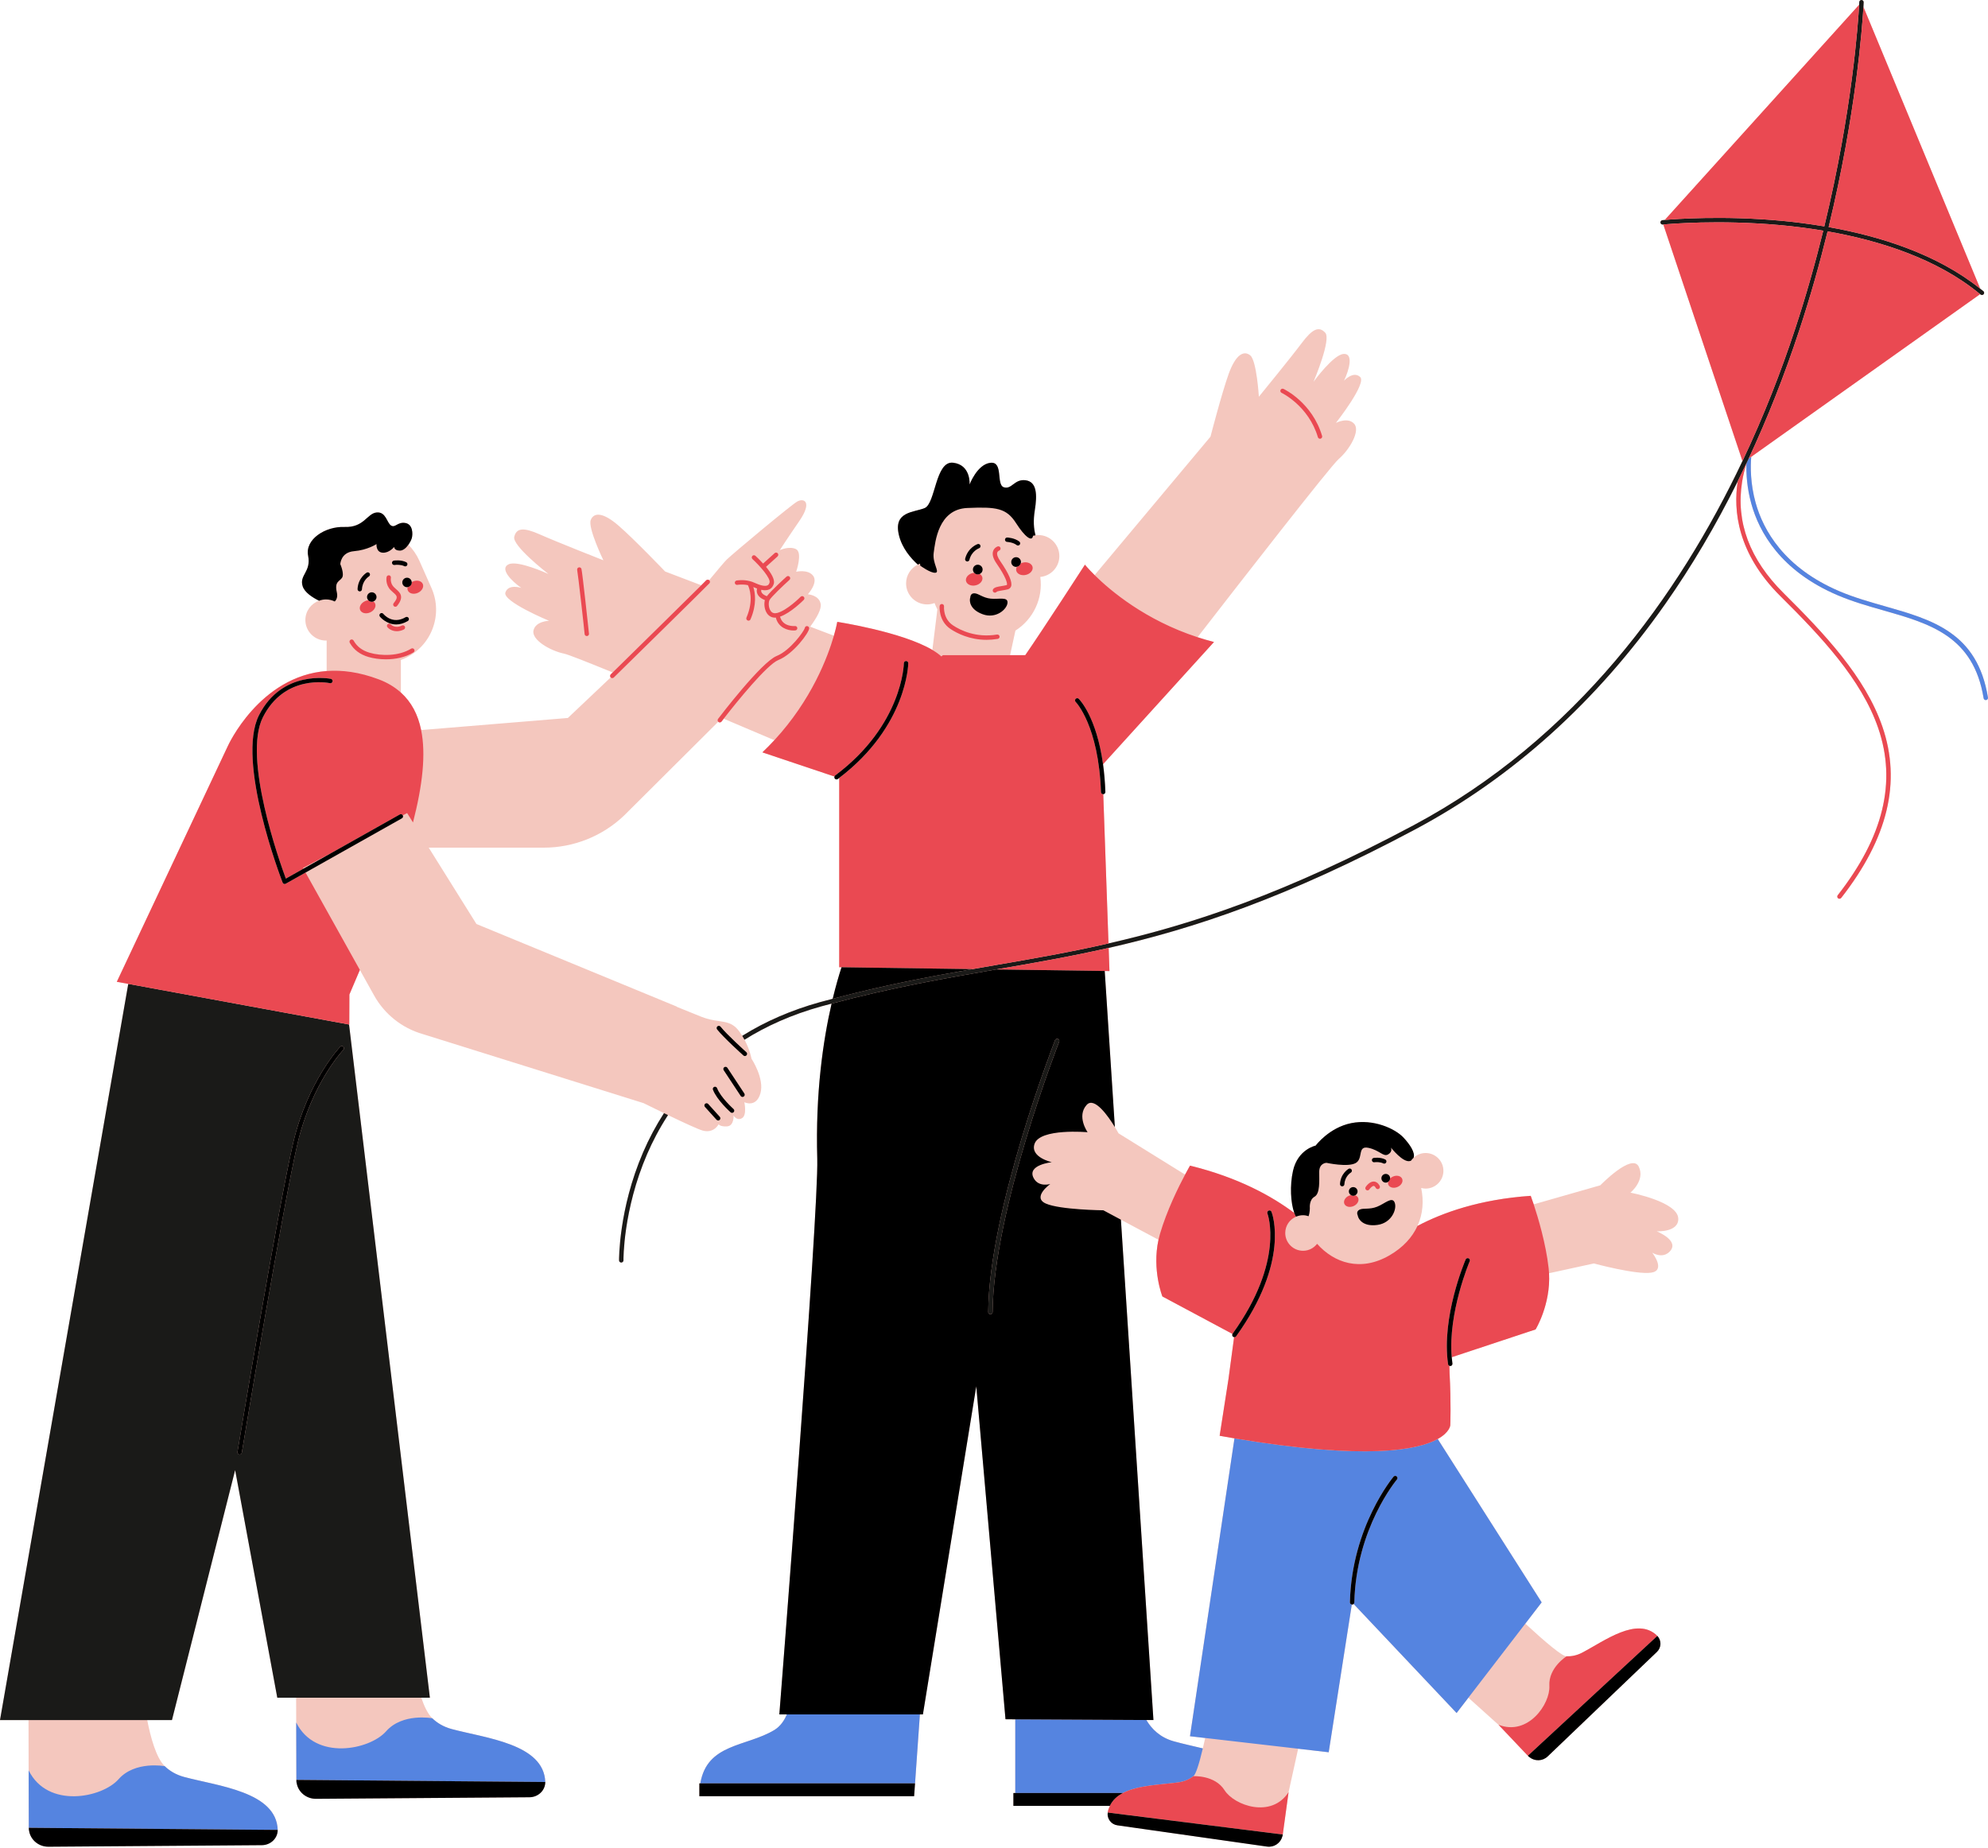
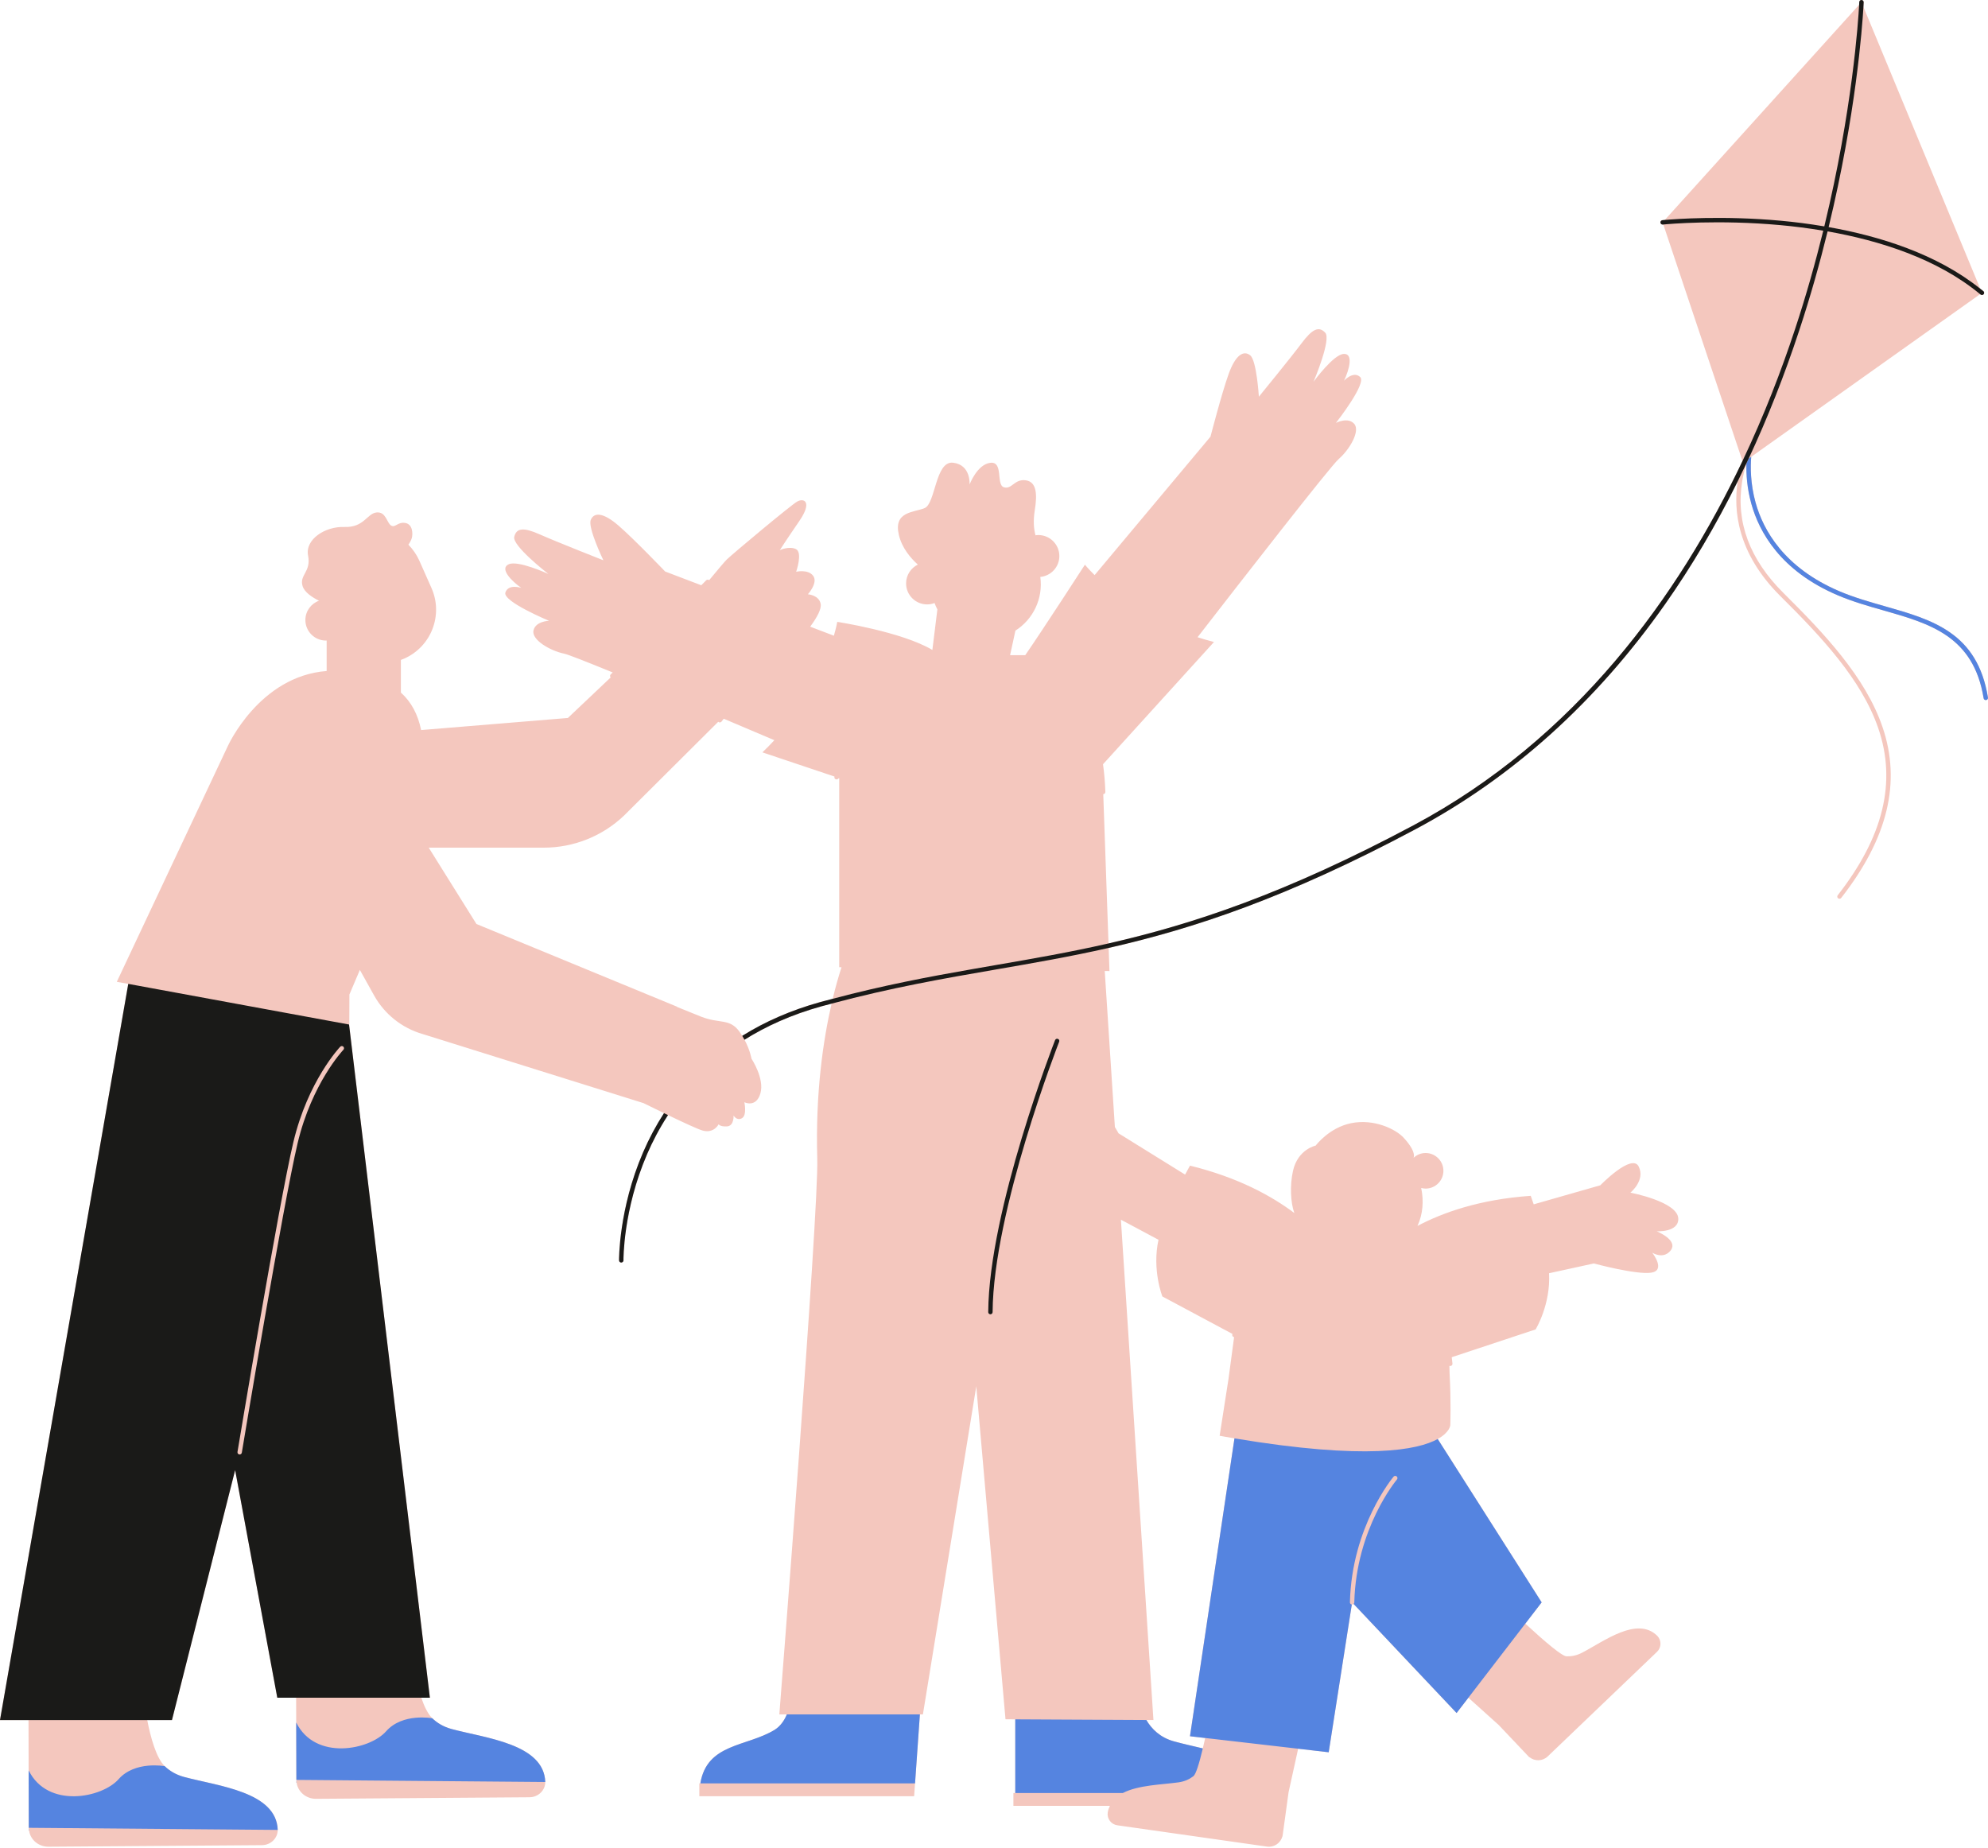
<svg xmlns="http://www.w3.org/2000/svg" fill="#000000" height="464.7" preserveAspectRatio="xMidYMid meet" version="1" viewBox="0.0 -0.0 500.0 464.7" width="500" zoomAndPan="magnify">
  <g id="change1_1">
    <path d="M474.03,152.47c-3.78-1.08-7.7-2.19-11.37-3.75 c-13.98-5.95-19.2-15.41-21.11-22.29 c-1.34-4.82-1.3-9.09-1.1-11.54l57.56-40.9 c0.04,0.03,0.08,0.05,0.12,0.09c0.101,0.08,0.23,0.12,0.351,0.12 c0.159,0,0.319-0.06,0.43-0.19c0.189-0.24,0.16-0.59-0.07-0.78 c-0.26-0.22-0.53-0.41-0.79-0.61L468.67,1.74 c0.04-0.72,0.061-1.13,0.061-1.17C468.74,0.27,468.5,0.01,468.19,0 c-0.301-0.02-0.561,0.23-0.57,0.53c0,0.03-0.01,0.27-0.03,0.67 l-48.88,54.12c-0.38,0.04-0.59,0.06-0.6,0.06 c-0.311,0.03-0.53,0.31-0.5,0.61c0.04,0.3,0.31,0.52,0.609,0.49 c0.011,0,0.061,0,0.12-0.01L438.25,115.96 c-16.02,33.78-41.77,69.77-82.79,91.64 c-32.15,17.15-55.53,24.87-76.66,29.69L277.48,199.75 c0.289-0.01,0.529-0.26,0.529-0.55c0-0.01,0-0.01,0-0.02 c-0.09-2.57-0.3-4.88-0.59-6.96l27.91-30.75 c-1.42-0.36-2.79-0.76-4.13-1.2c10.399-13.42,33.38-42.98,35.49-44.81 c2.739-2.37,5.5-7.07,3.899-8.87c-1.53-1.71-4.33-0.35-4.59-0.22 c0.41-0.53,7.78-9.98,6.09-11.55c-1.74-1.62-4.06,0.94-4.06,0.94 c1.33-2.75,2.46-7-0.16-6.73c-2.54,0.25-7.21,6.59-7.5,6.99 c0.229-0.54,4.49-10.67,2.939-12.34c-1.6-1.72-3.26-0.94-5.93,2.63 c-2.66,3.57-10.76,13.47-10.76,13.47s-0.55-9.09-2.17-10.4 s-3.65-0.24-5.42,4.65c-1.761,4.9-4.58,15.8-4.58,15.8l-29.141,34.82 c-1.609-1.59-2.439-2.62-2.439-2.62s-10.47,16.19-15.01,22.76h-3.811 l1.34-6.18c4.46-2.83,7.011-8.07,6.261-13.5c2.68-0.26,4.79-2.5,4.79-5.25 c0-2.92-2.37-5.29-5.301-5.29c-0.239,0-0.47,0.03-0.699,0.07 c-0.431-1.64-0.61-3.62-0.181-6.31c0.63-3.89,0.53-7.16-2.3-7.53 c-2.84-0.38-3.47,2.38-5.479,1.75c-2.01-0.62-0.04-6.53-3.38-6.15 c-3.34,0.38-5.24,5.46-5.24,5.46s0.39-4.93-4.13-5.48 c-4.52-0.55-4.4,10.29-7.19,11.42s-7.87,0.82-6.46,6.76 c0.77,3.27,2.95,5.81,4.76,7.44c-1.74,0.87-2.95,2.65-2.95,4.73 c0,2.92,2.37,5.29,5.3,5.29c0.65,0,1.28-0.13,1.86-0.35 c0.2,0.56,0.44,1.09,0.71,1.61L234.5,163.47 c-7.71-4.59-23.92-7.06-23.92-7.06s-0.22,1.3-0.85,3.48l-5.96-2.27 c1.78-2.41,2.86-4.47,2.64-5.72c-0.4-2.24-3.22-2.43-3.22-2.43 s2.62-2.88,1.34-4.63c-1.29-1.75-4.29-1.03-4.29-1.03 s1.7-4.87-0.06-5.71c-1.68-0.79-3.85,0.18-4.05,0.27 c0.13-0.21,1.69-2.64,4.91-7.33c3.37-4.9,1.12-5.86-0.56-4.88 c-1.69,0.99-16.13,13.06-17.67,14.55c-0.53,0.51-2.31,2.62-4.45,5.21 c-0.23-0.19-0.57-0.16-0.77,0.06c-0.07,0.08-0.51,0.52-1.21,1.22 l-9.09-3.46c0,0-7.79-8.14-11.72-11.54 c-3.93-3.41-6.22-3.36-6.99-1.42c-0.78,1.94,3.18,10.14,3.18,10.14 s-11.91-4.69-15.97-6.5c-4.07-1.81-5.9-1.68-6.45,0.6 c-0.53,2.21,8.06,8.93,8.59,9.34c-0.39-0.18-7.62-3.46-9.96-2.45 c-2.42,1.05,0.64,4.21,3.14,5.95c0,0-3.27-1.09-4,1.17 c-0.72,2.26,10.99,7.11,10.99,7.11s-3.4,0.07-3.92,2.43 c-0.53,2.35,4.18,5.11,7.73,5.84c0.95,0.19,5.72,2.07,12.19,4.72 c-0.17,0.16-0.33,0.33-0.49,0.48c-0.22,0.21-0.22,0.56-0.02,0.78 l-10.76,10.19l-36.91,3.04c-0.79-3.9-2.45-7.05-5.09-9.43v-8.21 c0.29-0.11,0.58-0.21,0.86-0.34c6.79-3.02,9.85-10.97,6.83-17.76 l-3.05-6.87c-0.69-1.54-1.64-2.88-2.75-4.01 c0.41-0.58,0.72-1.21,0.85-1.64c0.29-1,0.3-3.51-1.65-3.83 c-1.95-0.31-2.51,1.32-3.58,0.63c-1.07-0.69-1.26-3.52-3.64-3.27 c-2.39,0.26-3.14,3.83-8.04,3.65c-4.9-0.19-9.98,3.14-9.17,7.22 c0.82,4.08-2.26,4.83-1.38,7.66c0.5,1.59,2.49,2.86,4.13,3.67 c-1.99,0.71-3.43,2.6-3.43,4.85c0,2.85,2.31,5.17,5.17,5.17 c0.06,0,0.12-0.02,0.18-0.02v7.68 c-16.95,1.29-24.87,18.9-24.87,18.9l-27.91,59.27l2.88,0.52L0,432.62 h7.17l0.03,12.65c0,0,0,0.01,0.01,0.01l0.03,14.44L7.25,460.4h0.06 c0.31,2.31,2.38,4.1,4.9,4.08l53.65-0.391 c2.22-0.02,4-1.739,3.99-3.84c-0.33-9.6-15-11.02-23.55-13.319 c-2.07-0.561-3.65-1.54-4.87-2.71v-0.011 c-2.16-2.069-3.58-7.37-4.4-11.59H43.25L59.14,369.75L69.74,427h4.74 L74.5,433.221v0.01l0.04,14.439v0.681h0.06 c0.32,2.31,2.38,4.1,4.9,4.08l53.66-0.391 c2.21-0.02,3.99-1.74,3.98-3.84c-0.33-9.6-14.99-11.02-23.55-13.32 c-2.07-0.56-3.65-1.54-4.87-2.71v-0.01 c-1.11-1.06-2.02-2.979-2.76-5.16h2.16L87.79,257.681l0.06,0.01 l0.03-7.561c0.9-2.1,1.78-4.149,2.63-6.18l3.58,6.42 c2.63,4.72,7.02,8.21,12.22,9.71l55.54,17.37 C163.5,278.271,165.27,279.13,167,279.971c-2,3.1-3.77,6.399-5.27,9.89 c-6.16,14.29-6.03,27.02-6.03,27.14c0,0.311,0.25,0.55,0.55,0.55 c0.01,0,0.01,0,0.01,0c0.31-0.01,0.55-0.26,0.55-0.56 c-0.01-0.13-0.12-12.66,5.95-26.73c1.34-3.1,3.06-6.43,5.25-9.8 c4.05,1.95,7.69,3.63,8.78,3.91c2.81,0.73,3.95-1.6,3.95-1.6 s0.36,0.649,2.14,0.529c1.78-0.13,1.62-2.739,1.62-2.739 s0.78,1.42,2.1,0.689c1.33-0.729,0.61-4.029,0.61-4.029 s2.96,1.5,4.04-2.221c1.08-3.729-2.25-8.74-2.25-8.74s-0.33-2.109-1.75-4.75 c5.4-3.39,11.78-6.3,19.34-8.399c0.86-0.24,1.7-0.45,2.56-0.68 c-2.12,9.21-4.08,22.46-3.6,39.029c0.39,13.5-9.54,139.74-9.54,139.74 h1.89c-0.64,1.53-1.62,2.99-3.14,3.92 c-7.05,4.25-16.94,3.34-18.62,13.43h-0.25v3.221h54.02l0.23-3.221l1.22-17.35 h0.76l13.42-82.52l7.35,83.739l2.46,0.021v18.53h-0.47v3.229h24.271 c-0.25,0.51-0.45,1.06-0.551,1.68c-0.22,1.561,0.86,2.99,2.42,3.21 l37.65,5.36c1.771,0.25,3.4-0.88,3.85-2.55h0.04l0.03-0.25 c0.01-0.08,0.03-0.17,0.04-0.25L324.09,450.75L326.5,439.83l7.68,0.891 l5.811-37.16c0.02,0,0.04,0.01,0.069,0.02h0.011 c0.149,0,0.279-0.06,0.38-0.16l25.899,27.431L369.31,427l7.561,6.8h0.01 l7.39,7.801l0.351,0.37l0.03-0.03c1.34,1.09,3.319,1.06,4.609-0.17 l27.48-26.3c1.14-1.08,1.18-2.881,0.1-4.011 c-5.07-5.04-13.359,1.32-18.95,4.23c-1.35,0.7-2.67,0.939-3.899,0.899 c-1.12-0.04-5.17-3.43-10.36-8.22l4.11-5.35l-26.141-41.09 c3.051-1.69,3.16-3.45,3.16-3.45s0.23-5.76-0.18-13.101 c-0.03-0.609-0.04-1.229-0.04-1.85c0.06,0.03,0.13,0.05,0.21,0.05 c0.03,0,0.05,0,0.08-0.01c0.3-0.04,0.51-0.32,0.47-0.62 c-0.08-0.53-0.13-1.06-0.18-1.59l21.1-6.99c0,0,3.82-6.25,3.38-14.13 l11.271-2.46c0,0,10.57,2.87,14.399,2.32c3.671-0.53,0.54-4.69,0.28-5.03 c0.23,0.14,2.641,1.57,4.42-0.311c2.58-2.739-3.31-5.069-3.31-5.069 s5.609,0.319,5.439-3.24c-0.21-4.24-12.04-6.479-12.04-6.479 s3.811-3.091,2.091-6.561c-1.721-3.47-9.66,4.71-9.66,4.71l-16.75,4.79 c-0.45-1.34-0.75-2.14-0.75-2.14c-12.9,0.89-22.23,4.26-28.48,7.569 c1.37-2.989,1.61-6.29,0.931-9.55c0.359,0.101,0.729,0.16,1.109,0.16 c2.47,0,4.48-2,4.48-4.47c0-2.471-2.011-4.48-4.48-4.48 c-1.17,0-2.22,0.46-3.02,1.2c0.46-1.24-0.87-3.3-2.55-5.09 c-2.07-2.21-7.511-4.75-13.12-3.62c-5.62,1.13-8.96,5.65-8.96,5.65 s-4.471,0.899-5.7,6.34c-0.83,3.689-0.601,8.06,0.34,10.62 c-5.61-4.221-14.07-8.94-26.24-11.92c0,0-0.49,0.84-1.24,2.25l-16.739-10.381 c0,0-0.351-0.659-0.92-1.579l-2.551-39.25l1.19,0.02l-0.2-5.82 c21.26-4.83,44.771-12.57,77.15-29.84 c24.43-13.03,45.569-32.09,62.81-56.63c6.67-9.49,12.76-19.81,18.25-30.87 c-1.13,7.21-0.16,18.05,10.76,28.88C457.93,160,468.17,170.83,472.39,183.13 c4.66,13.55,1.33,27.3-10.18,42.03c-0.19,0.24-0.15,0.59,0.09,0.78 c0.11,0.08,0.23,0.11,0.351,0.11c0.159,0,0.319-0.07,0.43-0.21 c11.76-15.05,15.15-29.14,10.36-43.07 c-4.301-12.52-14.641-23.46-24.851-33.59 c-8.53-8.46-12.04-17.87-10.439-27.98c0.26-1.65,0.649-3.18,1.09-4.57 c-0.07,2.56,0.14,6.1,1.229,10.04c1.971,7.14,7.351,16.94,21.761,23.06 c3.739,1.59,7.68,2.72,11.5,3.8c11.64,3.32,22.63,6.45,25.17,22.08 c0.04,0.28,0.279,0.47,0.55,0.47c0.03,0,0.06,0,0.09-0.01 c0.3-0.05,0.5-0.33,0.45-0.63C497.34,159.11,486.02,155.88,474.03,152.47z M206.29,252.04c-7.23,2.01-13.79,4.851-19.61,8.49 c-0.21-0.33-0.42-0.66-0.66-1c-2.48-3.47-4.93-1.98-9.63-3.8 c-1.46-0.57-3.72-1.49-6.15-2.49l0.02-0.05l-50.43-20.79l-12-19.2 h28.93c7.54,0,14.78-2.9,20.22-8.1l23.67-23.57 c0.02,0.02,0.03,0.04,0.05,0.06c0.1,0.07,0.22,0.11,0.34,0.11 c0.16,0,0.33-0.08,0.44-0.22c0.16-0.21,0.34-0.45,0.54-0.71 c4.81,2.04,9.25,3.92,12.74,5.4c-0.95,1.03-1.95,2.05-3.01,3.06 l18.13,6.08c-0.05,0.17-0.04,0.35,0.07,0.5 c0.11,0.15,0.28,0.23,0.45,0.23c0.11,0,0.23-0.04,0.33-0.11 c0.1-0.08,0.19-0.16,0.3-0.24l0.04,0.02v47.56l0.58,0.01 c-0.68,2.08-1.45,4.74-2.22,7.93C208.39,251.49,207.35,251.75,206.29,252.04 z M291.37,311.82c-1.66,7.59,0.979,14.26,0.979,14.26l17.631,9.43 c-0.12,0.24-0.07,0.551,0.159,0.711c0.08,0.05,0.17,0.069,0.25,0.079 l-1.42,10.58L306.75,361.12c1.28,0.23,2.51,0.44,3.73,0.65l-11.19,74.92 l3.83,0.439c-0.2,0.931-0.4,1.801-0.601,2.62 c-2.609-0.63-5.149-1.18-7.319-1.79c-3.431-0.96-5.561-3.109-6.88-5.35 h1.779l-8.18-125.84L291.37,311.82z" fill="#f4c7be" />
  </g>
  <g id="change2_1">
    <path d="M474.03,152.47c-3.78-1.08-7.7-2.19-11.37-3.75 c-13.98-5.95-19.2-15.41-21.11-22.29 c-1.34-4.82-1.3-9.09-1.1-11.54l-0.641,0.46 c-0.17,0.36-0.34,0.71-0.51,1.07c-0.02,0.07-0.04,0.14-0.06,0.21 c-0.07,2.56,0.14,6.1,1.229,10.04c1.971,7.14,7.351,16.94,21.761,23.06 c3.739,1.59,7.68,2.72,11.5,3.8c11.64,3.32,22.63,6.45,25.17,22.08 c0.04,0.28,0.279,0.47,0.55,0.47c0.03,0,0.06,0,0.09-0.01 c0.3-0.05,0.5-0.33,0.45-0.63C497.34,159.11,486.02,155.88,474.03,152.47z M295.2,437.96c-3.431-0.96-5.561-3.109-6.88-5.35l-32.971-0.17v18.53 h27.061c3.91-2.03,9.899-2.101,14.05-2.69 c1.51-0.22,2.72-0.79,3.69-1.54c0.31-0.24,0.67-1.02,1.069-2.22 c0.4-1.2,0.84-2.82,1.3-4.771 C299.91,439.12,297.37,438.57,295.2,437.96z M361.6,361.931 c-5,2.77-17.899,5.38-51.119-0.16l-11.19,74.92l3.83,0.439L326.5,439.83 l7.68,0.891l5.811-37.16c-0.271-0.04-0.48-0.271-0.471-0.551 c0.45-19.05,10.87-31.489,10.98-31.609c0.19-0.23,0.54-0.26,0.78-0.061 c0.229,0.2,0.26,0.551,0.06,0.78c-0.1,0.12-10.27,12.271-10.72,30.92 c0,0.15-0.07,0.29-0.17,0.38l25.899,27.431L369.31,427l14.32-18.63 l4.11-5.35L361.6,361.931z M197.9,431.2 c-0.64,1.53-1.62,2.99-3.14,3.92c-7.05,4.25-16.94,3.34-18.62,13.43h54 l1.22-17.35H197.9z M74.54,447.74v0.61h0.06 C74.57,448.141,74.54,447.95,74.54,447.74z M113.59,434.88 c-2.07-0.56-3.65-1.54-4.87-2.71c0,0-7.48-1.41-11.61,3.28 C92.98,440.141,79.29,442.931,74.5,433.23l0.04,14.439l62.6,0.53 C136.81,438.601,122.15,437.181,113.59,434.88z M7.24,459.721L7.25,460.4h0.06 C7.28,460.17,7.24,459.95,7.24,459.721z M46.3,446.931 c-2.07-0.561-3.65-1.54-4.87-2.71c0,0-7.48-1.41-11.61,3.279 c-4.13,4.69-17.83,7.48-22.61-2.22l0.03,14.44L69.85,460.25 C69.52,450.65,54.85,449.23,46.3,446.931z" fill="#5584e0" />
  </g>
  <g id="change3_1">
    <path d="M87.79,257.681l-55.53-10.221L0,432.62h43.25L59.14,369.75L69.74,427 h38.38L87.79,257.681z M86.37,264.03c-0.08,0.09-7.92,8.37-11.52,23.51 c-3.62,15.28-13.93,77.2-14.03,77.82c-0.04,0.27-0.28,0.46-0.54,0.46 h-0.1c-0.3-0.05-0.5-0.34-0.45-0.64 c0.1-0.62,10.41-62.58,14.05-77.9 c3.66-15.45,11.71-23.93,11.79-24.01c0.21-0.221,0.56-0.23,0.78-0.021 C86.57,263.46,86.58,263.811,86.37,264.03z M266.08,261.3 c-0.28-0.119-0.6,0.021-0.72,0.311c-0.16,0.42-16.64,42.62-16.811,68.399 c0,0.301,0.24,0.551,0.55,0.551c0.3,0,0.55-0.24,0.55-0.551 c0.18-25.569,16.581-67.569,16.74-68 C266.51,261.73,266.37,261.41,266.08,261.3z M168.01,280.46 c-0.34-0.16-0.68-0.319-1.01-0.489c-2,3.1-3.77,6.399-5.27,9.89 c-6.16,14.29-6.03,27.02-6.03,27.14c0,0.311,0.25,0.55,0.55,0.55 c0.01,0,0.01,0,0.01,0c0.31-0.01,0.55-0.26,0.55-0.56 c-0.01-0.13-0.12-12.66,5.95-26.73 C164.1,287.16,165.82,283.83,168.01,280.46z M498.84,73.23 c-0.26-0.22-0.53-0.41-0.79-0.61c-10.89-8.74-25.29-13.23-38.13-15.5 c6.83-28.22,8.45-50.2,8.75-55.38c0.04-0.72,0.061-1.13,0.061-1.17 C468.74,0.27,468.5,0.01,468.19,0c-0.301-0.02-0.561,0.23-0.57,0.53 c0,0.03-0.01,0.27-0.03,0.67c-0.22,4.05-1.689,26.54-8.76,55.74 c-3.84-0.65-7.53-1.11-10.92-1.42c-14.47-1.33-26.43-0.44-29.2-0.2 c-0.38,0.04-0.59,0.06-0.6,0.06c-0.311,0.03-0.53,0.31-0.5,0.61 c0.04,0.3,0.31,0.52,0.609,0.49c0.011,0,0.061,0,0.12-0.01 c1.33-0.13,13.95-1.27,29.49,0.16c3.34,0.3,6.96,0.76,10.74,1.39 c-1.94,7.87-4.271,16.21-7.11,24.8c-3.41,10.35-7.75,21.62-13.21,33.14 c-16.02,33.78-41.77,69.77-82.79,91.64 c-32.15,17.15-55.53,24.87-76.66,29.69 c-9.819,2.24-19.149,3.851-28.65,5.49c-1.85,0.32-3.7,0.64-5.57,0.97 c-11,1.92-22.46,4.09-35.15,7.46c-1.04,0.28-2.08,0.54-3.14,0.83 c-7.23,2.01-13.79,4.851-19.61,8.49c0.21,0.34,0.4,0.66,0.57,0.979 c5.4-3.39,11.78-6.3,19.34-8.399c0.86-0.24,1.7-0.45,2.56-0.68 c15.02-4.021,28.32-6.341,41.18-8.561c0.08-0.01,0.15-0.02,0.229-0.04 c9.37-1.62,18.591-3.21,28.28-5.41c21.26-4.83,44.771-12.57,77.15-29.84 c24.43-13.03,45.569-32.09,62.81-56.63c6.67-9.49,12.76-19.81,18.25-30.87 c0.76-1.54,1.51-3.09,2.25-4.66c0.17-0.36,0.34-0.71,0.51-1.07 c4.74-10.16,8.99-20.92,12.71-32.22c2.851-8.63,5.2-17.02,7.141-24.93 c12.96,2.28,27.54,6.83,38.35,15.79c0.04,0.03,0.08,0.05,0.12,0.09 c0.101,0.08,0.23,0.12,0.351,0.12c0.159,0,0.319-0.06,0.43-0.19 C499.1,73.77,499.07,73.42,498.84,73.23z" fill="#1a1a18" />
  </g>
  <g id="change4_1">
-     <path d="M473.44,182.77c-4.301-12.52-14.641-23.46-24.851-33.59 c-8.53-8.46-12.04-17.87-10.439-27.98c0.26-1.65,0.649-3.18,1.09-4.57 c0.02-0.07,0.04-0.14,0.06-0.21c-0.74,1.57-1.49,3.12-2.25,4.66 c-1.13,7.21-0.16,18.05,10.76,28.88C457.93,160,468.17,170.83,472.39,183.13 c4.66,13.55,1.33,27.3-10.18,42.03c-0.19,0.24-0.15,0.59,0.09,0.78 c0.11,0.08,0.23,0.11,0.351,0.11c0.159,0,0.319-0.07,0.43-0.21 C474.84,210.79,478.23,196.7,473.44,182.77z M418.71,55.32 c2.771-0.24,14.73-1.13,29.2,0.2c3.39,0.31,7.08,0.77,10.92,1.42 C465.9,27.74,467.37,5.25,467.59,1.2L418.71,55.32z M459.66,58.2 c-1.94,7.91-4.29,16.3-7.141,24.93c-3.72,11.3-7.97,22.06-12.71,32.22 l0.641-0.46l57.56-40.9C487.2,65.03,472.62,60.48,459.66,58.2z M468.67,1.74c-0.3,5.18-1.92,27.16-8.75,55.38 c12.84,2.27,27.24,6.76,38.13,15.5L468.67,1.74z M447.83,56.63 c-15.54-1.43-28.16-0.29-29.49-0.16L438.25,115.96 c5.46-11.52,9.8-22.79,13.21-33.14c2.84-8.59,5.17-16.93,7.11-24.8 C454.79,57.39,451.17,56.93,447.83,56.63z M277.46,199.75 c-0.3,0-0.54-0.23-0.56-0.53c-0.58-16.72-6.301-22.61-6.36-22.67 c-0.21-0.22-0.22-0.57,0-0.78c0.21-0.22,0.56-0.22,0.78-0.01 c0.21,0.21,4.47,4.56,6.1,16.46l27.91-30.75 c-1.42-0.36-2.79-0.76-4.13-1.2c-13.15-4.29-21.92-11.7-25.891-15.62 c-1.609-1.59-2.439-2.62-2.439-2.62s-10.47,16.19-15.01,22.76h-20.71 l-0.39,0.31c-0.62-0.57-1.39-1.11-2.26-1.63 c-7.71-4.59-23.92-7.06-23.92-7.06s-0.22,1.3-0.85,3.48 C208.18,165.25,204.15,176,194.76,186.17c-0.95,1.03-1.95,2.05-3.01,3.06 l18.13,6.08c0.04-0.1,0.09-0.2,0.18-0.27 c16.97-12.69,17.27-28.08,17.27-28.24c0.01-0.3,0.25-0.54,0.56-0.54 s0.55,0.25,0.55,0.55c0,0.16-0.28,15.89-17.41,28.88l0.04,0.02v47.56 l0.58,0.01L244.58,243.75c1.87-0.33,3.72-0.649,5.57-0.97 c9.5-1.64,18.831-3.25,28.65-5.49L277.48,199.75 C277.47,199.75,277.46,199.75,277.46,199.75z M322.52,461.9h0.04l0.03-0.25 C322.57,461.73,322.54,461.82,322.52,461.9z M307.98,450.26 c-2.431-3.85-7.83-3.52-7.83-3.52c-0.971,0.75-2.181,1.32-3.69,1.54 c-4.15,0.59-10.14,0.66-14.05,2.69c-1.45,0.76-2.59,1.8-3.26,3.229 c-0.25,0.51-0.45,1.06-0.551,1.68l44.03,5.521L324.09,450.75 C319.77,457.45,310.42,454.11,307.98,450.26z M384.27,441.601l0.351,0.37 l0.03-0.03C384.52,441.83,384.38,441.73,384.27,441.601z M397.89,415.69 c-1.35,0.7-2.67,0.939-3.899,0.899c0,0-4.57,2.87-4.311,7.42 c0.261,4.551-5.38,12.711-12.8,9.79l7.39,7.801l32.57-30.141 C411.77,406.42,403.48,412.78,397.89,415.69z M247.07,145.22 c-0.08-0.36-0.32-0.65-0.65-0.86c-0.16,0.07-0.32,0.11-0.5,0.11 c-0.36,0-0.67-0.16-0.9-0.4c-0.11,0.01-0.23,0.02-0.35,0.05 c-1.13,0.25-1.9,1.15-1.71,2.01c0.2,0.86,1.27,1.35,2.4,1.1 C246.5,146.98,247.26,146.07,247.07,145.22z M259.7,142.59 c-0.2-0.86-1.271-1.35-2.4-1.1c-0.21,0.05-0.41,0.13-0.59,0.21 c-0.13,0.44-0.49,0.76-0.95,0.84c-0.17,0.3-0.24,0.64-0.17,0.97 c0.19,0.85,1.271,1.35,2.4,1.09 C259.12,144.35,259.89,143.45,259.7,142.59z M278.84,238.42 c-9.689,2.2-18.91,3.79-28.28,5.41l27.29,0.391l1.19,0.02L278.84,238.42 z M250.76,159.6c-5.3,0.87-9.22-1.08-11.08-2.32 c-2.5-1.67-2.26-4.62-2.25-4.75c0.03-0.31-0.19-0.58-0.49-0.61 c-0.31-0.03-0.58,0.19-0.61,0.5c-0.01,0.15-0.33,3.73,2.73,5.78 c1.66,1.1,4.82,2.73,9.08,2.73c0.88,0,1.82-0.08,2.8-0.24 c0.3-0.05,0.51-0.33,0.46-0.63 C251.35,159.76,251.06,159.55,250.76,159.6z M94.34,151.78 c-0.09-0.21-0.24-0.38-0.42-0.51c-0.13,0.05-0.27,0.09-0.41,0.09 c-0.35,0-0.65-0.15-0.87-0.39c-0.26,0.03-0.54,0.1-0.81,0.22 c-1.03,0.46-1.59,1.47-1.24,2.25c0.35,0.79,1.47,1.05,2.5,0.59 C94.13,153.57,94.69,152.56,94.34,151.78z M106.33,146.86 c-0.35-0.79-1.47-1.05-2.51-0.59c-0.09,0.04-0.18,0.09-0.27,0.14 c0,0.03,0.02,0.06,0.02,0.09c0,0.6-0.46,1.08-1.04,1.16 c-0.08,0.29-0.07,0.59,0.05,0.86c0.35,0.79,1.47,1.05,2.51,0.59 C106.12,148.65,106.68,147.64,106.33,146.86z M99.63,148.19 c-0.2-0.18-0.42-0.37-0.61-0.57c-0.93-0.97-0.72-2.21-0.7-2.27 c0.05-0.3-0.14-0.59-0.44-0.65c-0.3-0.05-0.59,0.14-0.65,0.44 c-0.02,0.07-0.35,1.84,0.99,3.25c0.23,0.23,0.46,0.43,0.68,0.63 c0.95,0.83,1.34,1.17,0.11,2.69c-0.19,0.24-0.16,0.58,0.08,0.78 c0.1,0.08,0.23,0.12,0.35,0.12c0.16,0,0.32-0.07,0.43-0.21 C101.77,150.06,100.58,149.02,99.63,148.19z M104.17,163.32 c-0.16-0.26-0.5-0.34-0.76-0.18c-3.08,1.92-7.57,1.88-10.45,1.03 c-1.81-0.53-3.14-1.52-3.96-2.94c-0.04-0.08-0.08-0.13-0.1-0.17 c-0.17-0.24-0.51-0.3-0.76-0.13s-0.31,0.51-0.15,0.77 c0.02,0.02,0.03,0.04,0.05,0.08c0.96,1.67,2.51,2.83,4.61,3.45 c1.25,0.37,2.79,0.6,4.4,0.6c2.39,0,4.93-0.5,6.95-1.75 C104.26,163.92,104.33,163.58,104.17,163.32z M101.83,157.59 c-0.14-0.28-0.47-0.39-0.74-0.26c-1.74,0.85-2.76-0.23-2.81-0.28 c-0.2-0.23-0.55-0.25-0.77-0.05c-0.23,0.2-0.26,0.55-0.05,0.78 c0.37,0.42,1.21,0.98,2.35,0.98c0.53,0,1.12-0.12,1.76-0.43 C101.85,158.19,101.96,157.86,101.83,157.59z M105.92,183.62 c-0.79-3.9-2.45-7.05-5.09-9.43c-1.54-1.38-3.4-2.52-5.65-3.35 c-4.82-1.81-9.15-2.36-13.02-2.07 c-16.95,1.29-24.87,18.9-24.87,18.9l-27.91,59.27l2.88,0.52 l55.53,10.221l0.06,0.01l0.03-7.561c0.9-2.1,1.78-4.149,2.63-6.18 l-13.66-24.49l-4.98,2.8c-0.08,0.05-0.18,0.07-0.27,0.07 c-0.06,0-0.13-0.01-0.19-0.03c-0.15-0.05-0.27-0.17-0.33-0.32 c-0.48-1.24-11.71-30.59-5.96-42.06c5.84-11.62,17.97-9.2,18.09-9.18 c0.3,0.07,0.49,0.36,0.43,0.66c-0.06,0.3-0.35,0.49-0.65,0.43 c-0.47-0.1-11.43-2.26-16.88,8.59c-5.1,10.16,4.19,36.27,5.78,40.56 l4.43-2.49l-0.11-0.19l6.97-3.67l17.38-9.78 c0.26-0.15,0.6-0.06,0.75,0.21v0.01L102.4,204.5l1.47,2.36 C106.29,197.48,107.15,189.66,105.92,183.62z M389.6,320.24 c-0.02-0.41-0.05-0.83-0.1-1.25c-0.7-6.25-2.68-12.8-3.76-16.08 c-0.45-1.34-0.75-2.14-0.75-2.14c-12.9,0.89-22.23,4.26-28.48,7.569 c-1.3,2.841-3.59,5.41-7.06,7.41c-7.29,4.21-13.92,1.88-18.19-2.91 c-0.819,1.061-2.09,1.75-3.529,1.75c-2.471,0-4.48-2-4.48-4.47 c0-1.84,1.11-3.41,2.7-4.1c-0.15-0.271-0.29-0.57-0.41-0.92 c-5.61-4.221-14.07-8.94-26.24-11.92c0,0-0.49,0.84-1.24,2.25 c-1.67,3.13-4.609,9.069-6.319,14.93c-0.141,0.49-0.26,0.979-0.37,1.46 c-1.66,7.59,0.979,14.26,0.979,14.26l17.631,9.43 C310,335.49,310,335.471,310.01,335.45c13.181-18.35,8.811-30.13,8.76-30.25 c-0.109-0.28,0.03-0.6,0.32-0.72c0.28-0.11,0.601,0.029,0.71,0.319 c0.2,0.5,4.641,12.46-8.89,31.29c-0.11,0.15-0.271,0.23-0.45,0.23 c-0.02,0-0.04-0.021-0.07-0.021l-1.42,10.58L306.75,361.12 c1.28,0.23,2.51,0.44,3.73,0.65c33.22,5.54,46.119,2.93,51.119,0.16 c3.051-1.69,3.16-3.45,3.16-3.45s0.23-5.76-0.18-13.101 c-0.03-0.609-0.04-1.229-0.04-1.85c-0.18-0.07-0.31-0.23-0.34-0.42 c-1.71-11.851,4.18-25.75,4.43-26.33c0.12-0.28,0.44-0.41,0.72-0.29 c0.28,0.12,0.41,0.44,0.29,0.72c-0.05,0.141-5.47,12.95-4.52,24.15 l21.1-6.99C386.22,334.37,390.04,328.12,389.6,320.24z M341.59,301.28 c-0.14-0.31-0.41-0.53-0.75-0.65c-0.149,0.08-0.31,0.141-0.5,0.141 c-0.21,0-0.399-0.08-0.57-0.19c-0.159,0.03-0.319,0.08-0.479,0.15 c-0.96,0.41-1.48,1.34-1.17,2.06c0.32,0.73,1.35,0.98,2.31,0.561 C341.38,302.94,341.91,302.01,341.59,301.28z M352.65,296.48 c-0.311-0.73-1.351-0.98-2.301-0.561c-0.29,0.12-0.529,0.301-0.729,0.5 c-0.021,0.351-0.21,0.641-0.49,0.83c-0.05,0.25-0.05,0.5,0.05,0.74 c0.32,0.72,1.351,0.97,2.311,0.55 C352.45,298.13,352.97,297.2,352.65,296.48z M347,298.26 c-0.46-0.859-1.04-1.069-1.44-1.09c-1.119-0.05-1.979,1.221-2.079,1.37 c-0.171,0.25-0.101,0.601,0.149,0.76c0.101,0.07,0.2,0.101,0.311,0.101 c0.18,0,0.35-0.09,0.46-0.25c0.239-0.36,0.77-0.9,1.109-0.87 c0.21,0.01,0.4,0.28,0.521,0.51c0.149,0.271,0.479,0.37,0.75,0.22 C347.05,298.87,347.15,298.53,347,298.26z M202.15,150.1 c-0.22-0.22-0.57-0.22-0.78,0c-0.04,0.04-3.45,3.47-5.95,4.08 c-0.68,0.16-1.2,0.01-1.56-0.49c-0.62-0.83-0.61-2.26-0.31-2.79 c0.47-0.8,3.25-3.46,5.01-5.05c0.23-0.21,0.25-0.56,0.04-0.79 c-0.2-0.22-0.55-0.24-0.78-0.03c-0.42,0.38-3.81,3.46-4.95,4.92 c-0.74-0.28-1.22-0.64-1.38-1.06c-0.07-0.2-0.06-0.39-0.02-0.55 c0.33,0.07,0.65,0.12,0.93,0.12c0.4,0,0.76-0.07,1.07-0.21 c0.56-0.26,0.95-0.74,1.15-1.42c0.32-1.12-0.75-2.8-1.96-4.26 l2.9-2.62c0.23-0.21,0.25-0.56,0.04-0.79 c-0.2-0.22-0.55-0.24-0.78-0.03l-2.89,2.61 c-0.83-0.92-1.61-1.65-1.93-1.94c-0.23-0.21-0.58-0.2-0.78,0.03 c-0.21,0.23-0.19,0.58,0.03,0.78c1.92,1.76,4.61,4.85,4.3,5.91 c-0.14,0.49-0.37,0.64-0.54,0.72c-0.61,0.27-1.73,0.04-3.34-0.7 c-0.34-0.16-0.68-0.27-1.02-0.36c-0.03-0.01-0.05-0.02-0.08-0.02 c-1.71-0.44-3.23-0.16-3.31-0.15c-0.3,0.06-0.5,0.35-0.44,0.65 c0.06,0.3,0.35,0.5,0.65,0.44c0.02,0,1.25-0.23,2.64,0.08 c0.38,0.78,1.52,3.76-0.37,8.16c-0.12,0.28,0.01,0.6,0.3,0.72 c0.07,0.03,0.14,0.05,0.21,0.05c0.22,0,0.42-0.13,0.51-0.34 c1.61-3.74,1.19-6.59,0.71-8.12c0.33,0.15,0.64,0.28,0.94,0.38 c-0.09,0.35-0.12,0.78,0.04,1.22c0.25,0.72,0.91,1.28,1.92,1.69 c-0.26,1.01-0.11,2.46,0.6,3.42c0.49,0.65,1.17,0.99,1.96,0.99 c0.06,0,0.13-0.02,0.19-0.03c0.64,2.57,2.97,3.26,4.48,3.26 c0.15,0,0.3-0.01,0.43-0.02c0.31-0.03,0.53-0.3,0.5-0.6 c-0.03-0.31-0.3-0.54-0.6-0.5c-0.13,0.01-3.07,0.25-3.74-2.36 c2.71-0.94,5.82-4.08,5.96-4.22 C202.37,150.66,202.37,150.31,202.15,150.1z M178.37,145.92h-0.01 c-0.23-0.19-0.57-0.16-0.77,0.06c-0.07,0.08-0.51,0.52-1.21,1.22 c-3.76,3.74-15.37,15.14-22.28,21.93c-0.17,0.16-0.33,0.33-0.49,0.48 c-0.22,0.21-0.22,0.56-0.02,0.78c0.01,0,0.01,0,0.01,0.01 c0.11,0.11,0.25,0.16,0.39,0.16c0.14,0,0.28-0.05,0.39-0.16 c2.42-2.37,23.63-23.19,24.06-23.71 C178.63,146.46,178.6,146.12,178.37,145.92z M202.98,157.47 c-0.29-0.02-0.54,0.21-0.57,0.5c-0.2,0.78-3.64,5.64-7.06,7.01 c-3.86,1.55-14.31,15.25-14.75,15.83c-0.17,0.22-0.14,0.53,0.05,0.72 c0.02,0.02,0.03,0.04,0.05,0.06c0.1,0.07,0.22,0.11,0.34,0.11 c0.16,0,0.33-0.08,0.44-0.22c0.16-0.21,0.34-0.45,0.54-0.71 c3.33-4.31,10.93-13.64,13.74-14.76c3.83-1.53,7.72-6.9,7.76-7.97 C203.53,157.73,203.29,157.48,202.98,157.47z M332.52,109.64 c-2.489-8.35-9.42-11.69-9.71-11.83c-0.279-0.13-0.609-0.01-0.739,0.27 c-0.13,0.27-0.011,0.6,0.27,0.73c0.07,0.03,6.771,3.26,9.12,11.15 c0.07,0.24,0.29,0.39,0.53,0.39c0.05,0,0.109,0,0.16-0.02 C332.44,110.24,332.61,109.94,332.52,109.64z M146.24,143.09 c-0.09-0.29-0.39-0.46-0.68-0.38c-0.29,0.08-0.46,0.38-0.39,0.68 c0.17,0.68,1.83,15.33,1.86,16.04c0,0.3,0.25,0.55,0.56,0.55 c0.3,0,0.55-0.25,0.55-0.55C148.14,159.33,146.47,143.89,146.24,143.09z M251.56,141.11c-0.63-0.9-0.89-1.67-0.739-2.15 c0.12-0.34,0.43-0.46,0.46-0.47c0.279-0.1,0.439-0.41,0.35-0.7 s-0.41-0.45-0.7-0.36c-0.08,0.03-0.85,0.3-1.15,1.16 c-0.29,0.85,0,1.91,0.871,3.15c2.359,3.42,2.739,4.98,2.6,5.37 c-0.01,0.02-0.01,0.03-0.07,0.05c-0.46,0.11-0.93,0.19-1.35,0.26 c-0.94,0.15-1.67,0.27-2.04,0.75c-0.19,0.25-0.14,0.59,0.1,0.78 c0.1,0.08,0.22,0.11,0.34,0.11c0.16,0,0.33-0.07,0.43-0.21 c0.13-0.14,0.84-0.26,1.35-0.34c0.44-0.07,0.94-0.15,1.44-0.28 c0.399-0.1,0.689-0.36,0.84-0.73 C254.68,146.45,253.76,144.3,251.56,141.11z" fill="#ea4952" />
-   </g>
+     </g>
  <g id="change5_1">
-     <path d="M279.146,454.197h-24.27v-3.223h0.471h27.067 C280.965,451.73,279.815,452.766,279.146,454.197z M278.6,455.885 c-0.217,1.553,0.865,2.988,2.418,3.209l37.655,5.352 c1.77,0.252,3.397-0.875,3.849-2.55c0.044-0.162,0.091-0.322,0.111-0.494 L278.6,455.885z M384.646,441.938c1.344,1.097,3.323,1.064,4.614-0.171 l27.481-26.294c1.133-1.084,1.175-2.881,0.095-4.018l-32.568,30.146 C384.385,441.729,384.517,441.832,384.646,441.938z M211.65,243.28 c-0.68,2.08-1.45,4.74-2.22,7.93c12.69-3.37,24.15-5.54,35.15-7.46 L211.65,243.28z M290.1,432.61h-1.779l-32.971-0.17l-2.46-0.021l-7.35-83.739 l-13.42,82.52h-36.11c0,0,9.93-126.24,9.54-139.74 c-0.48-16.569,1.48-29.819,3.6-39.029c15.02-4.021,28.32-6.341,41.18-8.561 c0.08-0.01,0.15-0.02,0.229-0.04l27.29,0.391l2.551,39.25 C278.75,280.771,275.25,275.75,273.31,277.891c-2.6,2.869,0.23,6.88,0.23,6.88 s-12-1.07-13.35,2.939c-1.141,3.391,4.35,4.601,4.35,4.601 s-6.31,0.649-4.58,3.979c1.26,2.42,4.2,1.5,4.2,1.5 s-4.67,3.34-1.13,4.92s14.479,1.7,14.479,1.7l4.41,2.36L290.1,432.61 z M266.39,262.01c0.12-0.279-0.02-0.6-0.31-0.71 c-0.28-0.119-0.6,0.021-0.72,0.311c-0.16,0.42-16.64,42.62-16.811,68.399 c0,0.301,0.24,0.551,0.55,0.551c0.3,0,0.55-0.24,0.55-0.551 C249.83,304.44,266.23,262.44,266.39,262.01z M176.142,448.552h-0.251v3.222 h54.019l0.228-3.222H176.142z M243.148,141.201 c0.045,0.011,0.09,0.016,0.134,0.016c0.249,0,0.474-0.168,0.537-0.42 c0.545-2.195,2.342-2.877,2.424-2.907c0.287-0.103,0.437-0.418,0.334-0.706 c-0.102-0.288-0.417-0.438-0.706-0.336c-0.099,0.035-2.433,0.891-3.126,3.683 C242.671,140.827,242.852,141.127,243.148,141.201z M253.291,136.297 c0.015,0,1.491,0.075,2.399,0.79c0.101,0.08,0.222,0.119,0.342,0.119 c0.163,0,0.326-0.072,0.435-0.211c0.189-0.24,0.148-0.588-0.092-0.777 c-1.193-0.938-2.963-1.023-3.037-1.026c-0.307-0.012-0.562,0.224-0.575,0.529 S252.986,136.284,253.291,136.297z M74.601,448.347 c0.317,2.311,2.381,4.103,4.903,4.084l53.654-0.392 c2.212-0.017,3.994-1.734,3.983-3.841l-62.603-0.528 C74.535,447.901,74.57,448.123,74.601,448.347z M7.244,459.72 c0,0.001,0,0.002,0,0.003c-0.004,0.23,0.031,0.451,0.062,0.674 c0.317,2.311,2.382,4.103,4.903,4.084l53.654-0.392 c2.212-0.017,3.994-1.734,3.983-3.841l-62.603-0.528H7.244z M102.769,155.429 c-0.155-0.263-0.494-0.35-0.758-0.194c-3.305,1.954-5.507-0.721-5.599-0.835 c-0.19-0.239-0.537-0.279-0.776-0.089c-0.24,0.189-0.28,0.538-0.091,0.777 c0.021,0.026,1.596,1.969,4.102,1.969c0.872,0,1.857-0.236,2.927-0.869 C102.838,156.031,102.925,155.691,102.769,155.429z M90.459,148.744 c0.008,0,0.017,0.001,0.025,0.001c0.294,0,0.539-0.231,0.552-0.528 c0.1-2.196,1.68-3.193,1.755-3.239c0.261-0.157,0.346-0.496,0.189-0.758 c-0.156-0.262-0.497-0.348-0.758-0.191c-0.088,0.053-2.165,1.325-2.292,4.139 C89.917,148.472,90.153,148.73,90.459,148.744z M99.231,142.098 c0.394-0.062,1.602-0.13,2.44,0.294c0.08,0.041,0.166,0.06,0.25,0.06 c0.202,0,0.397-0.111,0.494-0.303c0.138-0.273,0.029-0.605-0.244-0.744 c-1.326-0.672-3.041-0.412-3.113-0.4c-0.302,0.048-0.508,0.331-0.46,0.633 C98.646,141.939,98.929,142.147,99.231,142.098z M341.49,305.7l0.025,0.149 c0.167,0.772,1.279,2.736,4.913,2.239s4.988-4.06,4.34-5.637 c-0.649-1.577-2.41,0.253-4.385,1.046c-1.975,0.792-3.441,0.272-4.436,0.746 C340.955,304.719,341.49,305.7,341.49,305.7z M337.547,298.385 c0.011,0,0.02,0.001,0.03,0.001c0.292,0,0.536-0.229,0.552-0.524 c0.105-1.999,1.552-2.895,1.617-2.935c0.262-0.155,0.349-0.493,0.194-0.756 c-0.155-0.264-0.494-0.353-0.757-0.196c-0.083,0.048-2.022,1.216-2.16,3.828 C337.008,298.108,337.242,298.369,337.547,298.385z M345.676,292.326 c0.359-0.053,1.459-0.108,2.218,0.283c0.081,0.042,0.168,0.062,0.253,0.062 c0.201,0,0.395-0.108,0.492-0.3c0.141-0.271,0.034-0.605-0.237-0.745 c-1.229-0.634-2.822-0.403-2.89-0.394c-0.303,0.045-0.511,0.326-0.465,0.629 C345.092,292.164,345.374,292.373,345.676,292.326z M339.247,299.669 c0,0.39,0.215,0.715,0.521,0.909c0.17,0.108,0.359,0.188,0.576,0.188 c0.182,0,0.345-0.055,0.495-0.133c0.353-0.182,0.602-0.539,0.602-0.964 c0-0.606-0.491-1.097-1.097-1.097S339.247,299.062,339.247,299.669z M347.437,296.353 c0,0.606,0.491,1.097,1.097,1.097c0.227,0,0.426-0.085,0.601-0.202 c0.274-0.186,0.463-0.479,0.484-0.83c0.001-0.022,0.013-0.042,0.013-0.064 c0-0.606-0.491-1.097-1.098-1.097C347.928,295.256,347.437,295.746,347.437,296.353z M81.981,150.765c0.795,0,1.54,0.194,2.213,0.515 c0.461-0.458,0.779-1.176,0.521-2.307c-0.628-2.749,0.69-2.705,1.318-3.668 c0.628-0.964-0.439-3.405-0.439-3.405s0.063-2.989,3.453-3.272 c3.391-0.283,5.65-1.79,5.65-1.79s-0.188,2.025,1.507,2.167 c1.695,0.141,2.94-1.46,2.94-1.46s-0.075,0.895,1.389,0.942 c0.843,0.027,1.616-0.684,2.183-1.48c0.417-0.586,0.726-1.217,0.852-1.643 c0.297-1.005,0.304-3.516-1.646-3.83s-2.515,1.318-3.582,0.628 c-1.067-0.691-1.258-3.516-3.643-3.265c-2.385,0.251-3.138,3.83-8.036,3.642 s-9.983,3.14-9.167,7.221c0.816,4.081-2.26,4.834-1.381,7.66 c0.495,1.592,2.486,2.863,4.129,3.669 C80.789,150.89,81.368,150.765,81.981,150.765z M231.446,142.268 c0,0,2.637,1.939,3.83,1.786s-0.816-2.323-0.439-5.037 c0.376-2.713,1.131-10.938,8.445-11.252s9.836,0,12.28,3.83 c2.198,3.447,4.04,4.798,4.25,3.16c0.205-0.053,0.414-0.09,0.628-0.118 c-0.434-1.636-0.609-3.614-0.175-6.307c0.628-3.893,0.53-7.158-2.31-7.534 c-2.839-0.377-3.467,2.386-5.476,1.758c-2.009-0.628-0.039-6.53-3.379-6.153 c-3.339,0.376-5.24,5.462-5.24,5.462s0.394-4.932-4.126-5.48 c-4.521-0.548-4.405,10.283-7.194,11.413c-2.79,1.13-7.875,0.822-6.462,6.768 c0.777,3.271,2.956,5.81,4.76,7.437c0.182-0.091,0.368-0.171,0.562-0.241 C231.428,142.067,231.446,142.268,231.446,142.268z M327.727,305.647 c0.492,0,0.957,0.099,1.4,0.246c0.322-0.948,0.312-2.03,0.312-2.03 s-0.235-2.071,1.177-2.872c1.413-0.8,1.178-3.964,1.178-6.243 s1.836-2.279,1.836-2.279s5.369,1.177,7.347,0.047 c1.978-1.131,0.329-4.427,3.202-3.814c2.872,0.612,3.72,2.354,4.944,1.648 c1.225-0.707,0.706-1.724,0.706-1.724s3.039,3.895,4.816,3.386 c0.08-0.022,0.161-0.042,0.235-0.084c0.003-0.001,0.004-0.003,0.007-0.005 c0.187-0.267,0.405-0.506,0.645-0.727c0.457-1.237-0.876-3.299-2.548-5.085 c-2.072-2.213-7.515-4.756-13.128-3.626c-5.614,1.13-8.957,5.651-8.957,5.651 s-4.474,0.908-5.698,6.34c-0.832,3.691-0.597,8.067,0.334,10.628 c0.124,0.342,0.263,0.645,0.411,0.916 C326.492,305.783,327.093,305.647,327.727,305.647z M369.645,317.215 c0.12-0.281-0.01-0.607-0.291-0.727c-0.28-0.121-0.605,0.01-0.727,0.289 c-0.251,0.586-6.137,14.48-4.424,26.328c0.028,0.197,0.16,0.353,0.332,0.427 c0.066,0.028,0.139,0.048,0.215,0.048c0.026,0,0.053-0.002,0.079-0.006 c0.303-0.044,0.513-0.324,0.469-0.627c-0.076-0.525-0.131-1.058-0.177-1.592 C364.166,330.159,369.587,317.348,369.645,317.215z M319.8,304.8 c-0.109-0.29-0.43-0.43-0.71-0.319c-0.29,0.12-0.43,0.439-0.32,0.72 c0.051,0.12,4.421,11.9-8.76,30.25C310,335.471,310,335.49,309.98,335.51 c-0.12,0.24-0.07,0.551,0.159,0.711c0.08,0.05,0.17,0.069,0.25,0.079 c0.03,0,0.051,0.021,0.07,0.021c0.18,0,0.34-0.08,0.45-0.23 C324.44,317.26,320,305.3,319.8,304.8z M340.624,403.036 c0.441-18.644,10.611-30.797,10.714-30.918c0.198-0.231,0.171-0.581-0.062-0.78 c-0.232-0.197-0.582-0.17-0.78,0.062c-0.104,0.123-10.527,12.557-10.979,31.61 c-0.006,0.279,0.2,0.507,0.47,0.55c0.024,0.004,0.045,0.015,0.07,0.016 c0.005,0,0.009,0,0.014,0c0.146,0,0.279-0.059,0.379-0.151 C340.554,403.326,340.62,403.19,340.624,403.036z M227.89,166.26 c-0.31,0-0.55,0.24-0.56,0.54c0,0.16-0.3,15.55-17.27,28.24 c-0.09,0.07-0.14,0.17-0.18,0.27c-0.05,0.17-0.04,0.35,0.07,0.5 c0.11,0.15,0.28,0.23,0.45,0.23c0.11,0,0.23-0.04,0.33-0.11 c0.1-0.08,0.19-0.16,0.3-0.24c17.13-12.99,17.41-28.72,17.41-28.88 C228.44,166.51,228.2,166.26,227.89,166.26z M271.32,175.763 c-0.217-0.214-0.566-0.211-0.781,0.004c-0.215,0.217-0.213,0.567,0.002,0.782 c0.059,0.058,5.775,5.955,6.363,22.668c0.011,0.299,0.256,0.534,0.553,0.534 c0.007,0,0.014,0,0.02,0l0,0c0.306-0.011,0.545-0.267,0.533-0.572 c-0.09-2.566-0.299-4.877-0.586-6.961 C275.786,180.32,271.531,175.972,271.32,175.763z M100.555,204.849l-17.373,9.777 l-6.867,3.865l-4.426,2.491c-1.588-4.293-10.875-30.404-5.777-40.562 c5.445-10.85,16.409-8.693,16.873-8.595c0.3,0.063,0.592-0.128,0.655-0.428 c0.063-0.298-0.128-0.592-0.427-0.655c-0.122-0.025-12.256-2.443-18.091,9.181 c-5.754,11.464,5.478,40.813,5.959,42.057c0.058,0.15,0.178,0.267,0.329,0.321 c0.061,0.022,0.124,0.033,0.187,0.033c0.094,0,0.188-0.024,0.271-0.071l4.984-2.805 l24.244-13.644c0.262-0.147,0.354-0.476,0.215-0.74 c-0.002-0.004-0.002-0.01-0.004-0.014 C101.159,204.794,100.822,204.699,100.555,204.849z M74.855,287.537 c3.591-15.139,11.433-23.42,11.512-23.502c0.212-0.221,0.205-0.57-0.015-0.782 c-0.221-0.212-0.57-0.206-0.782,0.015c-0.081,0.084-8.126,8.562-11.792,24.014 c-3.635,15.323-13.946,77.275-14.05,77.899c-0.05,0.302,0.154,0.587,0.455,0.637 c0.031,0.005,0.062,0.007,0.092,0.007c0.266,0,0.5-0.191,0.545-0.462 C60.924,364.738,71.229,302.824,74.855,287.537z M181.229,258.226 c-0.188-0.24-0.536-0.282-0.777-0.095c-0.24,0.189-0.282,0.537-0.094,0.777 c1.6,2.039,6.416,6.377,6.62,6.561c0.106,0.095,0.238,0.142,0.37,0.142 c0.151,0,0.302-0.062,0.412-0.184c0.204-0.228,0.186-0.577-0.042-0.781 C187.67,264.602,182.77,260.189,181.229,258.226z M182.942,268.566 c-0.168-0.255-0.512-0.324-0.767-0.156s-0.326,0.512-0.157,0.766l4.268,6.469 c0.106,0.161,0.283,0.248,0.462,0.248c0.104,0,0.21-0.029,0.304-0.091 c0.255-0.169,0.326-0.512,0.157-0.767L182.942,268.566z M180.351,273.687 c-0.108-0.286-0.427-0.429-0.713-0.321c-0.286,0.107-0.43,0.427-0.322,0.713 c0.97,2.569,4.293,5.555,4.434,5.681c0.105,0.094,0.237,0.14,0.368,0.14 c0.152,0,0.304-0.062,0.413-0.184c0.204-0.229,0.184-0.578-0.044-0.781 C184.454,278.904,181.225,276.002,180.351,273.687z M178.121,277.665 c-0.204-0.226-0.554-0.244-0.782-0.04c-0.227,0.205-0.245,0.555-0.04,0.781 l2.915,3.231c0.109,0.121,0.26,0.183,0.411,0.183 c0.132,0,0.265-0.047,0.371-0.143c0.227-0.205,0.245-0.555,0.04-0.781 L178.121,277.665z M245.917,144.474c0.179,0,0.346-0.043,0.499-0.112 c0.424-0.191,0.722-0.613,0.722-1.108c0-0.674-0.546-1.22-1.22-1.22 s-1.22,0.546-1.22,1.22c0,0.316,0.128,0.598,0.325,0.814 C245.245,144.314,245.559,144.474,245.917,144.474z M256.712,141.704 c0.033-0.111,0.069-0.222,0.069-0.344c0-0.674-0.546-1.22-1.22-1.22 c-0.675,0-1.221,0.546-1.221,1.22s0.546,1.22,1.221,1.22 c0.07,0,0.131-0.029,0.198-0.04C256.219,142.461,256.58,142.142,256.712,141.704z M93.505,151.356c0.147,0,0.285-0.035,0.415-0.084 c0.452-0.169,0.777-0.597,0.777-1.108c0-0.658-0.534-1.192-1.192-1.192 s-1.192,0.534-1.192,1.192c0,0.315,0.127,0.597,0.327,0.811 C92.858,151.207,93.162,151.356,93.505,151.356z M102.375,145.304 c-0.658,0-1.192,0.534-1.192,1.192s0.534,1.192,1.192,1.192 c0.055,0,0.102-0.024,0.155-0.031c0.582-0.079,1.037-0.558,1.037-1.161 c0-0.029-0.015-0.054-0.017-0.082C103.506,145.796,103.004,145.304,102.375,145.304z M247.179,154.5c3.315,1.203,6.062-1.223,6.216-2.855 c0.152-1.632-2.166-0.863-4.201-1.072c-2.035-0.208-3.051-1.307-4.108-1.349 c-1.057-0.041-1.042,1.034-1.042,1.034l-0.045,0.139 C243.795,151.129,243.863,153.298,247.179,154.5z" />
-   </g>
+     </g>
</svg>